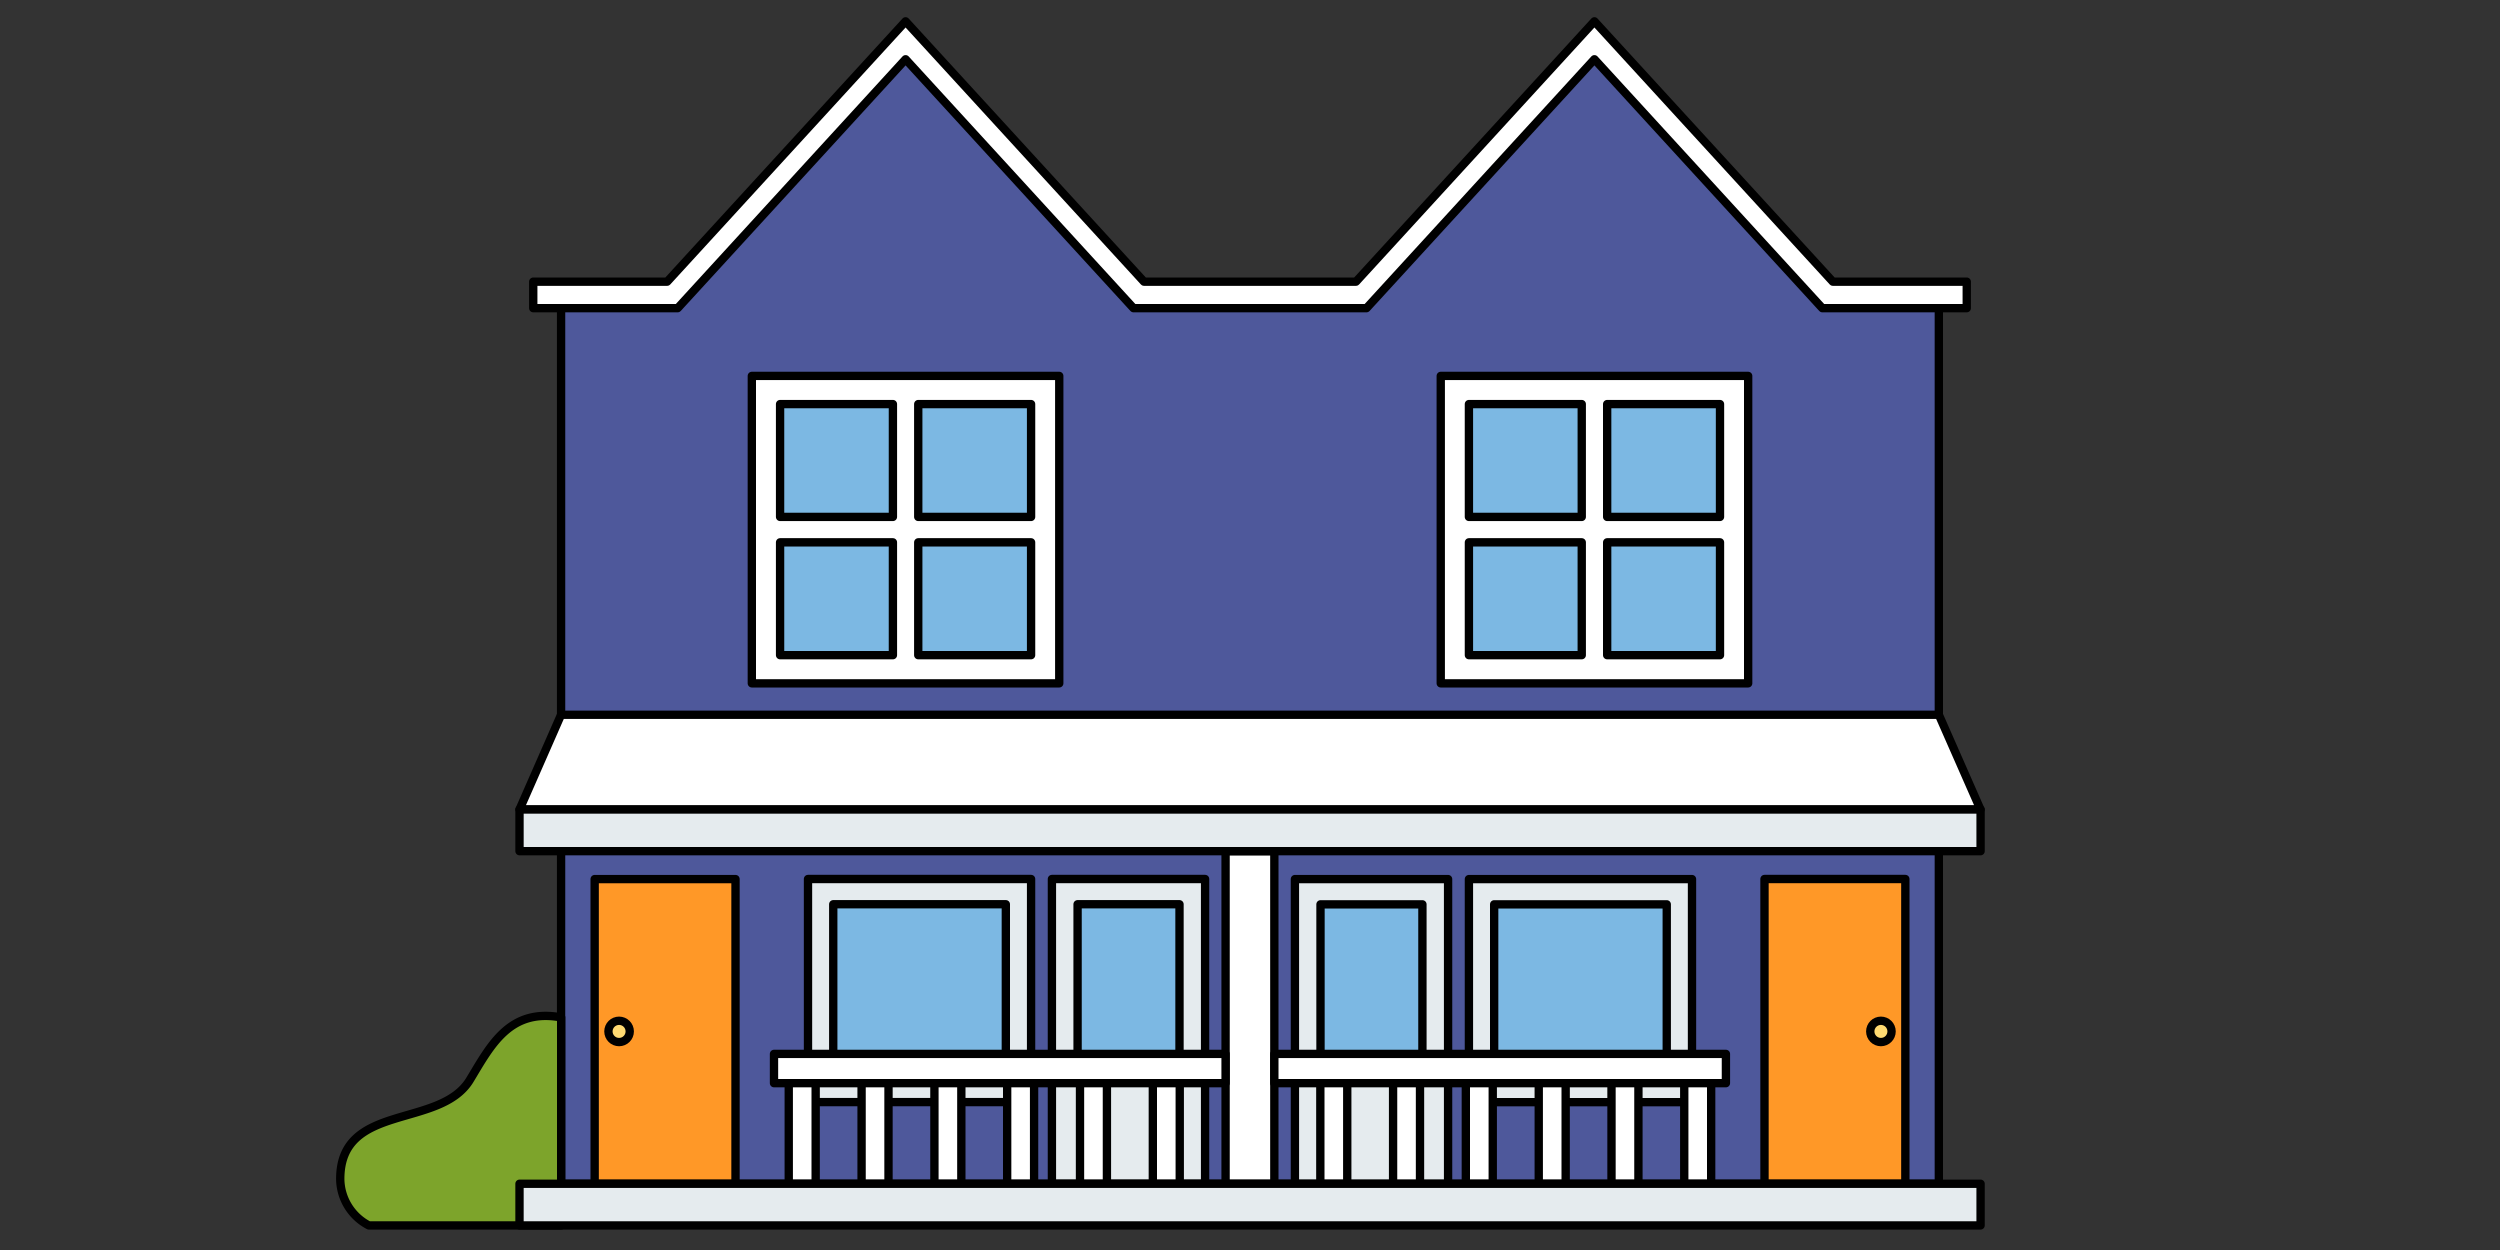
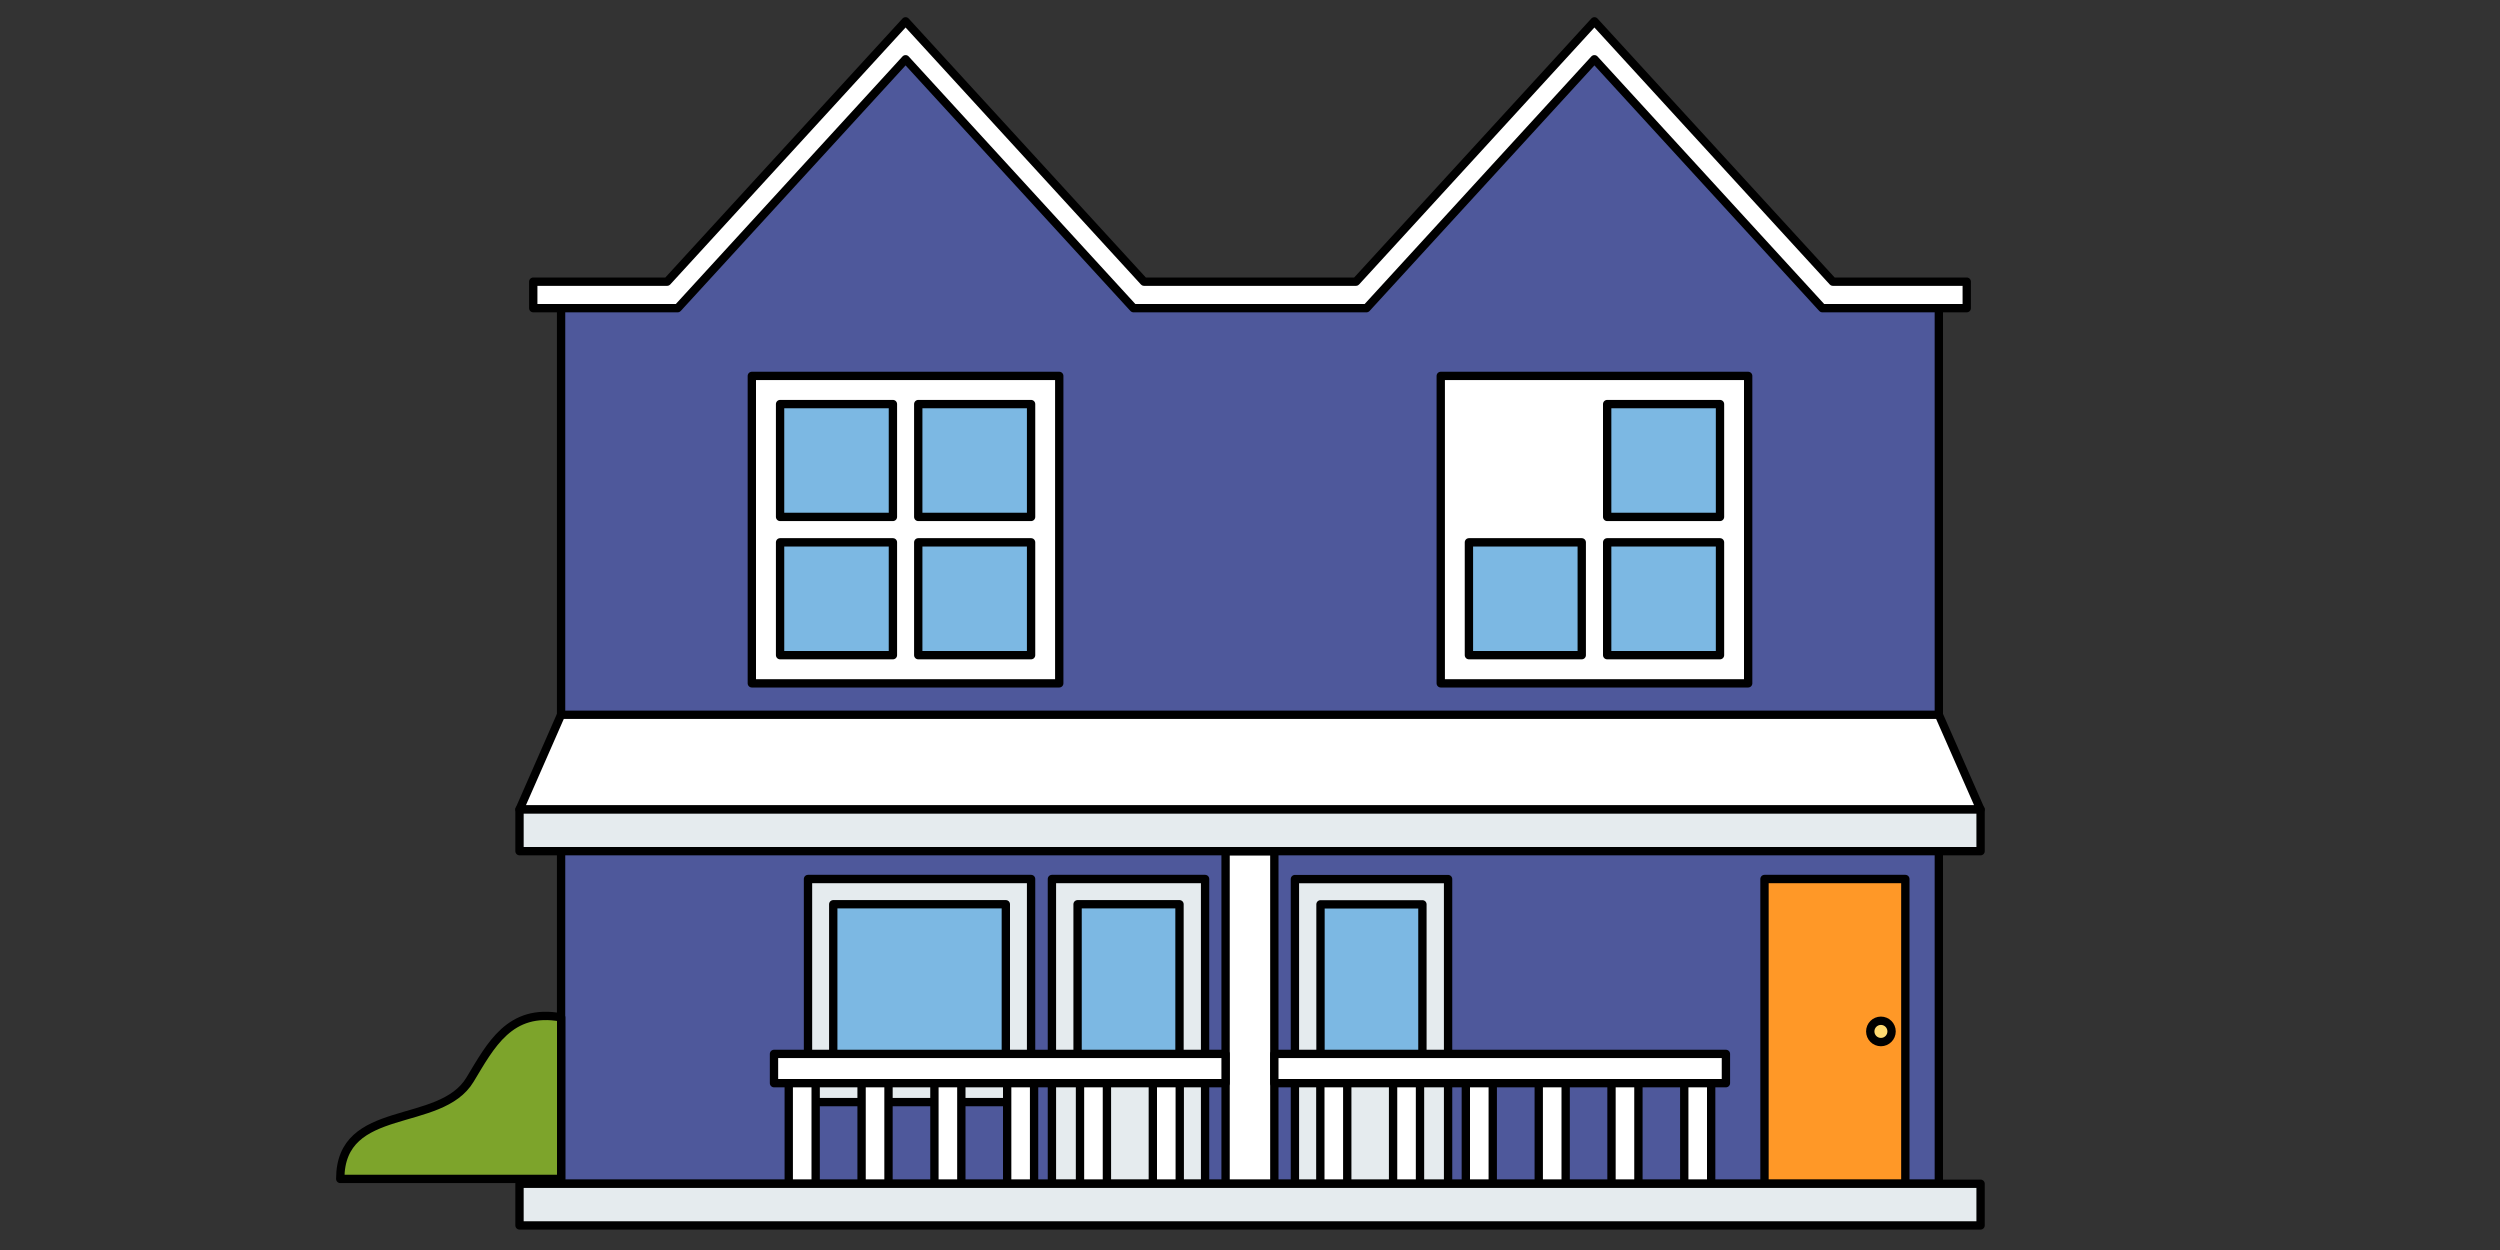
<svg xmlns="http://www.w3.org/2000/svg" id="Layer_1" data-name="Layer 1" viewBox="0 0 300 150">
  <rect x="0" y="0" width="300" height="150" fill="#333333" stroke="none" />
  <defs>
    <style>.cls-1{fill:#fff;}.cls-1,.cls-2,.cls-3,.cls-4,.cls-5,.cls-6,.cls-7{stroke:#000;stroke-linecap:round;stroke-linejoin:round;}.cls-2{fill:#4e589b;}.cls-3{fill:#7da42b;}.cls-4{fill:#e5ebee;}.cls-5{fill:#7cb8e3;}.cls-6{fill:#ff9827;}.cls-7{fill:#ffda72;}</style>
  </defs>
  <polygon class="cls-1" points="219.94 33.8 191.33 2.56 162.72 33.8 137.28 33.8 108.67 2.56 80.06 33.8 63.99 33.8 63.99 36.98 77.15 36.98 81.32 36.98 136.02 36.98 140.19 36.98 159.81 36.98 163.98 36.98 218.68 36.98 222.85 36.98 236.01 36.98 236.01 33.8 219.94 33.8" />
  <polygon class="cls-2" points="218.68 36.98 191.33 7.11 163.98 36.98 136.02 36.98 108.67 7.11 81.32 36.98 67.33 36.98 67.33 142.05 232.66 142.05 232.66 36.98 218.68 36.98" />
-   <path class="cls-3" d="M67.34,122.09c-6.18-1.14-8.44,3.33-10.94,7.47-3.57,5.94-15.57,2.69-15.57,11.91a6.35,6.35,0,0,0,3.43,5.58H67.34Z" />
+   <path class="cls-3" d="M67.34,122.09c-6.18-1.14-8.44,3.33-10.94,7.47-3.57,5.94-15.57,2.69-15.57,11.91H67.34Z" />
  <rect class="cls-4" x="126.23" y="105.48" width="18.38" height="36.56" />
  <rect class="cls-4" x="96.96" y="105.48" width="26.77" height="26.77" />
  <rect class="cls-5" x="99.99" y="108.51" width="20.71" height="20.71" />
  <rect class="cls-5" x="129.31" y="108.51" width="12.23" height="20.71" />
  <rect class="cls-1" x="90.22" y="45.11" width="36.89" height="36.89" />
  <rect class="cls-5" x="110.19" y="48.49" width="13.54" height="13.54" />
  <rect class="cls-5" x="93.61" y="48.49" width="13.54" height="13.54" />
  <rect class="cls-5" x="110.19" y="65.08" width="13.54" height="13.54" />
  <rect class="cls-5" x="93.61" y="65.08" width="13.54" height="13.54" />
  <rect class="cls-1" x="172.89" y="45.11" width="36.89" height="36.89" />
  <rect class="cls-5" x="192.86" y="48.49" width="13.54" height="13.54" />
-   <rect class="cls-5" x="176.27" y="48.49" width="13.54" height="13.54" />
  <rect class="cls-5" x="192.86" y="65.08" width="13.54" height="13.54" />
  <rect class="cls-5" x="176.27" y="65.08" width="13.54" height="13.54" />
  <polygon class="cls-1" points="237.66 97.14 62.34 97.14 67.33 85.77 232.66 85.77 237.66 97.14" />
  <rect class="cls-1" x="147.07" y="102.14" width="5.85" height="39.91" />
  <rect class="cls-4" x="155.39" y="105.48" width="18.38" height="36.56" transform="translate(329.16 247.53) rotate(-180)" />
-   <rect class="cls-4" x="176.27" y="105.48" width="26.77" height="26.77" transform="translate(379.31 237.74) rotate(-180)" />
-   <rect class="cls-5" x="179.3" y="108.51" width="20.71" height="20.71" transform="translate(379.31 237.74) rotate(-180)" />
  <rect class="cls-5" x="158.47" y="108.51" width="12.23" height="20.71" transform="translate(329.16 237.74) rotate(-180)" />
  <rect class="cls-1" x="152.93" y="126.47" width="54.19" height="3.51" transform="translate(360.04 256.45) rotate(-180)" />
  <rect class="cls-1" x="202.12" y="129.98" width="3.23" height="12.07" transform="translate(407.46 272.03) rotate(-180)" />
  <rect class="cls-1" x="193.38" y="129.98" width="3.23" height="12.07" transform="translate(389.99 272.03) rotate(-180)" />
  <rect class="cls-1" x="184.64" y="129.98" width="3.23" height="12.07" transform="translate(372.52 272.03) rotate(-180)" />
  <rect class="cls-1" x="175.91" y="129.98" width="3.23" height="12.07" transform="translate(355.04 272.03) rotate(-180)" />
  <rect class="cls-1" x="167.17" y="129.98" width="3.23" height="12.07" transform="translate(337.57 272.03) rotate(-180)" />
  <rect class="cls-1" x="158.43" y="129.98" width="3.23" height="12.07" transform="translate(320.1 272.03) rotate(-180)" />
  <rect class="cls-1" x="92.88" y="126.47" width="54.19" height="3.51" />
  <rect class="cls-1" x="94.65" y="129.98" width="3.23" height="12.07" />
  <rect class="cls-1" x="103.39" y="129.98" width="3.23" height="12.07" />
  <rect class="cls-1" x="112.13" y="129.98" width="3.23" height="12.07" />
  <rect class="cls-1" x="120.86" y="129.98" width="3.23" height="12.07" />
  <rect class="cls-1" x="129.6" y="129.98" width="3.23" height="12.07" />
  <rect class="cls-1" x="138.34" y="129.98" width="3.23" height="12.07" />
  <rect class="cls-6" x="211.74" y="105.48" width="16.9" height="36.56" />
  <circle class="cls-7" cx="225.71" cy="123.77" r="1.28" />
-   <rect class="cls-6" x="71.36" y="105.48" width="16.9" height="36.56" transform="translate(159.62 247.53) rotate(-180)" />
-   <circle class="cls-7" cx="74.29" cy="123.77" r="1.28" />
  <rect class="cls-4" x="62.34" y="97.14" width="175.33" height="5" />
  <rect class="cls-4" x="62.34" y="142.05" width="175.33" height="5" />
</svg>